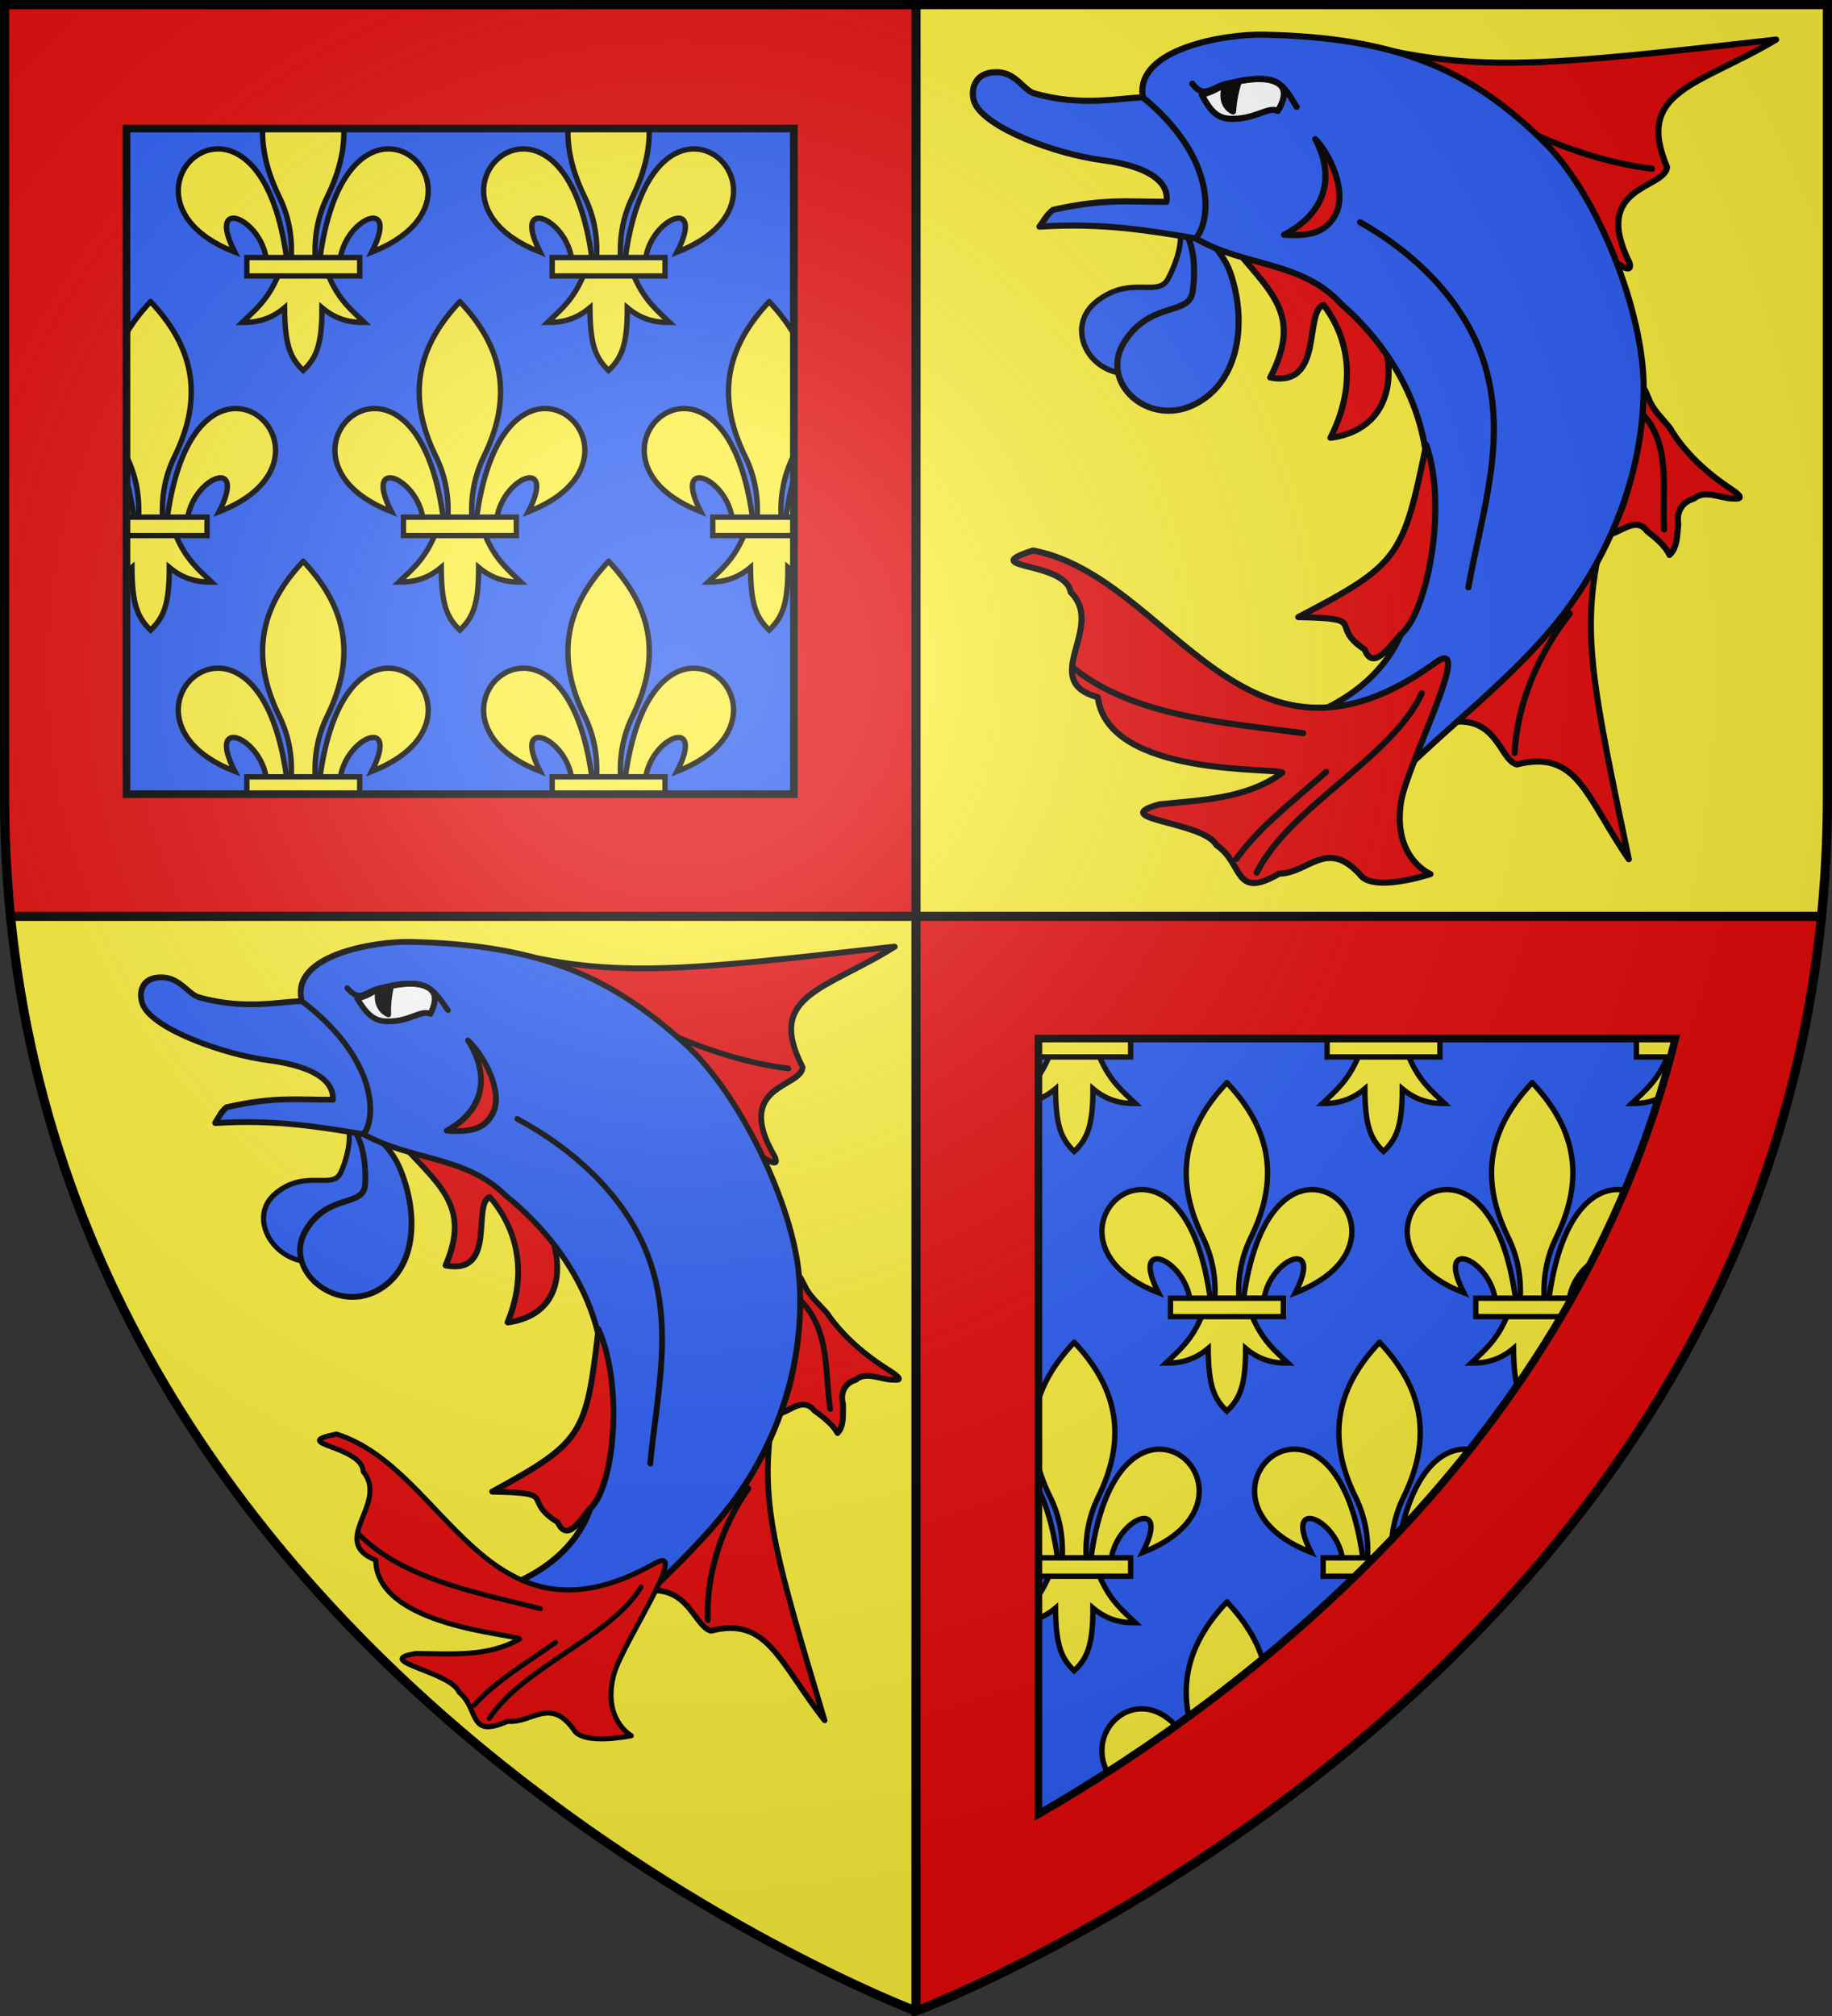
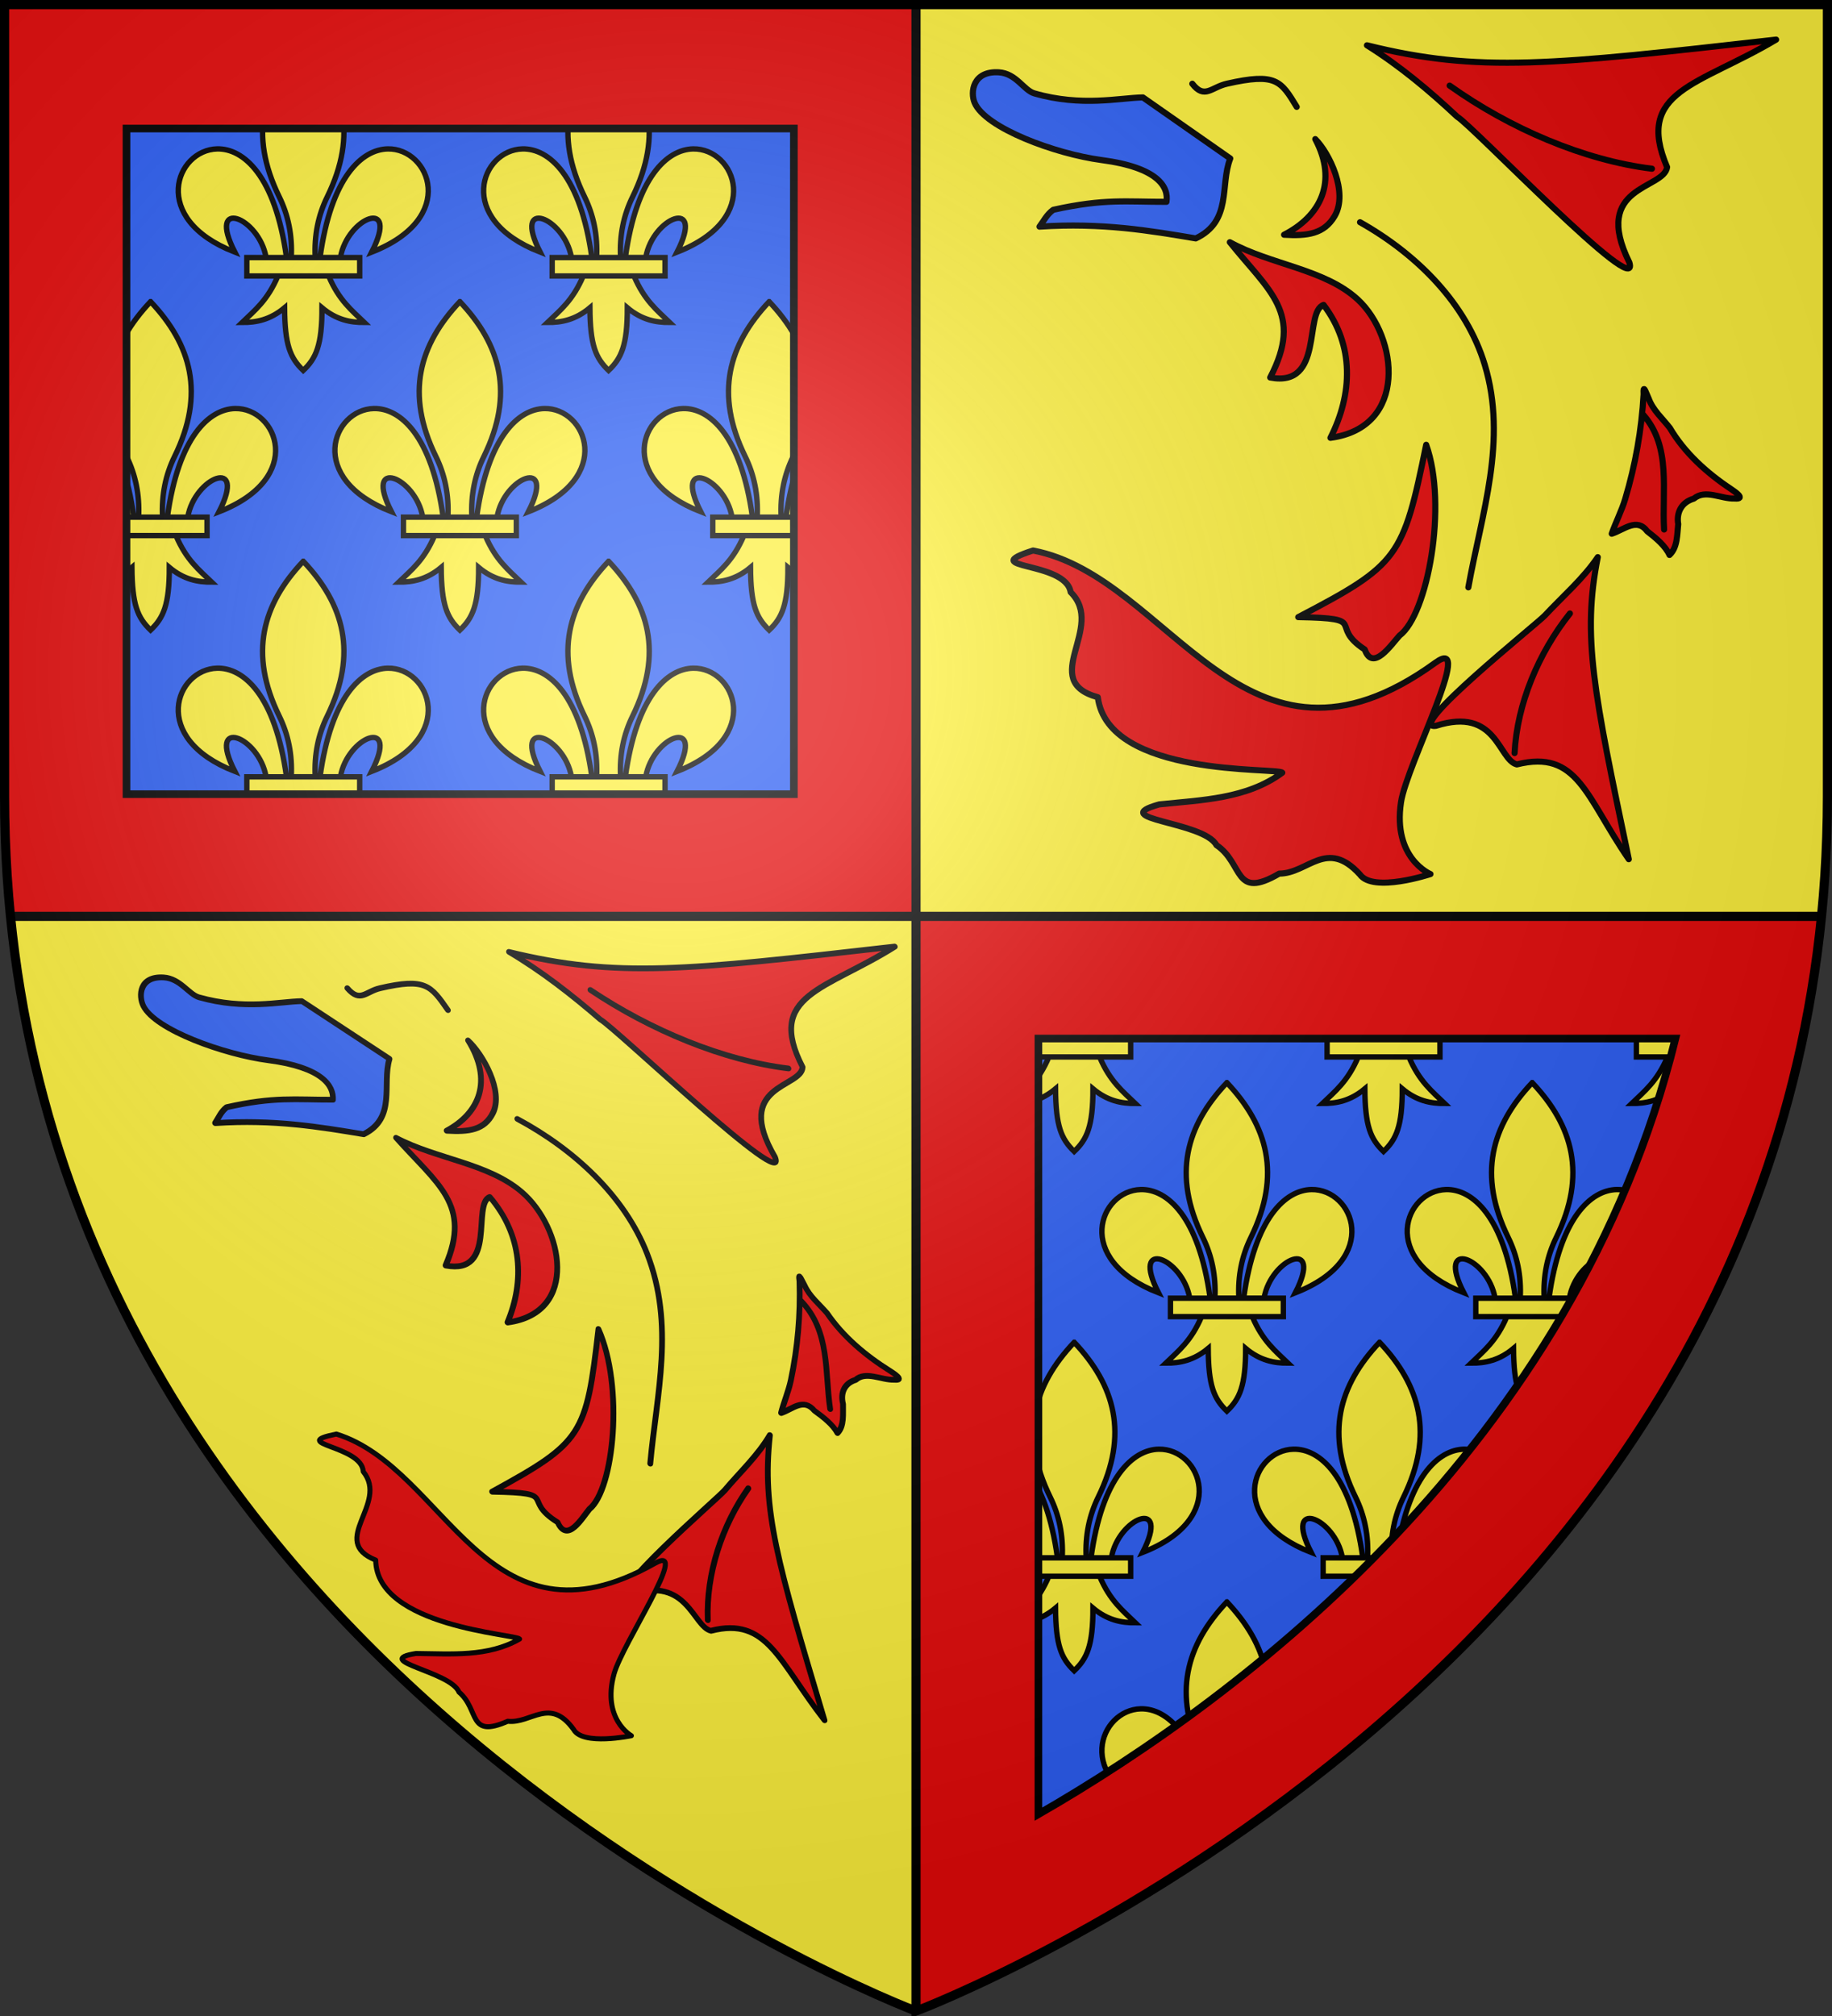
<svg xmlns="http://www.w3.org/2000/svg" xmlns:xlink="http://www.w3.org/1999/xlink" width="600" height="660">
  <rect width="100%" height="100%" fill="#333333" stroke="none" />
  <clipPath id="a">
    <path d="M300 658.397S1.5 546.095 1.5 260.688V1.5h597v259.188c0 285.407-298.5 397.71-298.5 397.71z" />
  </clipPath>
  <radialGradient id="h" cx="221.445" cy="226.331" r="300" gradientTransform="matrix(1.353 0 0 1.349 -77.629 -85.747)" gradientUnits="userSpaceOnUse">
    <stop offset="0" stop-color="#fff" stop-opacity=".314" />
    <stop offset=".19" stop-color="#fff" stop-opacity=".251" />
    <stop offset=".6" stop-color="#6b6b6b" stop-opacity=".125" />
    <stop offset="1" stop-opacity=".125" />
  </radialGradient>
  <path fill="#2b5df2" d="M300 1.5V300H3.438A395 395 0 0 1 1.5 260.746V1.5zm0 298.5v358.5-.103S570.894 556.4 596.553 300z" />
  <g clip-path="url(#a)">
    <path id="b" fill="#fcef3c" stroke="#000" stroke-width="1.761" d="M80.84 84.314h36.964v6.035H80.84zM99.316 13.75c-13.315 14.103-17.95 30.102-7.859 50.697 2.92 5.96 4.32 12.564 3.93 19.865h7.86c-.392-7.301 1.01-13.904 3.93-19.865 10.091-20.595 5.455-36.594-7.86-50.697zm-28.21 35.002c-13.428.321-22.38 22.82 5.798 33.791-9.313-18.202 7.964-11.457 10.242 1.77h6.682c-3.688-26.866-14.12-35.767-22.723-35.561zm55.91 0c-8.499.159-18.583 9.233-22.198 35.56h6.67c2.279-13.226 19.566-19.97 10.252-1.769 28.54-11.112 18.986-34.047 5.276-33.791zM91.019 90.35c-3.41 8.028-7.625 11.28-11.716 15.226 4.587.021 9.16-.858 13.898-4.824.08 12.237 1.849 16.42 6.11 20.531 4.212-3.982 6.158-8.28 6.144-20.531 4.738 3.966 9.298 4.845 13.885 4.824-4.091-3.946-8.294-7.2-11.703-15.226z" />
    <use xlink:href="#b" width="100%" height="100%" transform="translate(100)" />
    <use xlink:href="#b" width="100%" height="100%" transform="translate(-50 85)" />
    <use xlink:href="#b" width="100%" height="100%" transform="translate(51.3 85)" />
    <use xlink:href="#b" width="100%" height="100%" transform="translate(152.6 85)" />
    <use xlink:href="#b" width="100%" height="100%" transform="translate(0 170)" />
    <use xlink:href="#b" width="100%" height="100%" transform="translate(100 170)" />
    <use xlink:href="#b" width="100%" height="100%" transform="translate(252.5 255.688)" />
    <use xlink:href="#b" width="100%" height="100%" transform="translate(353.8 255.688)" />
    <use xlink:href="#b" width="100%" height="100%" transform="translate(455.1 255.688)" />
    <use xlink:href="#b" width="100%" height="100%" transform="translate(302.5 340.688)" />
    <use xlink:href="#b" width="100%" height="100%" transform="translate(402.5 340.688)" />
    <use xlink:href="#b" width="100%" height="100%" transform="translate(252.5 425.688)" />
    <use xlink:href="#b" width="100%" height="100%" transform="translate(352.5 425.688)" />
    <use xlink:href="#b" width="100%" height="100%" transform="translate(302.5 510.687)" />
    <path fill="#e20909" d="M1.5 1.5v259.188c0 13.488.669 26.59 1.94 39.312H300V1.5zM300 300v358.397S570.95 556.458 596.56 300zM41.426 42.084H260V260H41.426zM340.094 340h208.625c-32.845 133.19-141.737 215.489-208.625 253.928z" />
    <g fill="none" stroke="#000" stroke-width="2.5">
      <path d="M41.426 42.084H260V260H41.426zM340.094 340h208.625c-32.845 133.19-141.737 215.489-208.625 253.928z" />
    </g>
  </g>
  <path fill="#fcef3c" fill-rule="evenodd" d="M3.438 300C29.008 556.446 300 658.5 300 658.5V300zM300 1.5V300h296.563a395 395 0 0 0 1.937-39.254V1.5z" />
  <g id="f" fill="#2b5df2" stroke="#000" stroke-linecap="round" stroke-linejoin="round" stroke-width="2.007" transform="translate(-3.341 -4.083)scale(.997)">
    <path fill="#e20909" d="M551.897 144.626c-2.44-3.154-5.587-5.861-6.952-9.646-.87-1.781-1.877-5.228-1.678-1.383-.656 11.594-2.677 23.08-6.05 34.356-1.16 3.878-3.205 7.84-4.417 11.4 4.092-1.323 8.271-5.381 11.657-.806 2.909 2.239 6.034 4.88 7.313 7.778 2.685-2.482 2.495-6.775 2.866-10.13-.625-3.728 1.013-7.16 5.125-8.363 3.837-3.178 8.908.11 13.355-.045 4.08.302-.12-2.391-1.107-3.093-8.09-5.358-15.32-11.972-20.112-20.068zM586.794 17.104c-73.74 8.294-97.524 11.022-134.4 1.864 10.756 6.735 20.487 14.892 29.672 23.487 4.861 2.764 60.663 61.147 56.515 47.817-12.53-25.329 11.45-23.926 12.404-31.29-10.712-25.184 10.438-26.743 35.809-41.878zM538.398 286.228c-11.572-55.244-15.348-73.067-10.183-99.184-4.851 7.156-11.494 12.83-17.422 19.186-2.599 2.786-46.427 37.735-35.722 36.193 20.042-6.353 20.43 11.146 26.553 12.684 20.04-5.031 22.683 10.72 36.774 31.12" />
    <path fill="none" d="M543.179 140.322c9.28 10.555 6.055 24.89 6.82 37.644m-3.99-118.471c-22.381-2.757-46.76-13.236-66.46-27.287m21.332 219.177c.83-16.17 7.886-32.933 18.184-45.846" />
    <use xlink:href="#d" width="186.011" height="269.505" stroke-width="2.28" transform="matrix(.83 .278 -.299 .833 88.984 -97.431)" />
-     <path id="d" stroke-linecap="round" stroke-linejoin="round" stroke-width="2.007" d="M395.91 78.81s8.606 6.484 11.5 14.577c5.504 15.386 3.656 35.944-11.712 43.543s-31.621-7.496-22.844-20.825 21.116-8.143 22.28-16.286c1.163-8.144.564-19.988-6.385-22.416s7.16 1.406 7.16 1.406" />
    <path fill="#e20909" d="M449.408 102.474c-10.864-10.063-28.584-11.4-42.06-18.848 12.943 16.19 24.28 23.253 13.257 44.435 17.806 3.41 10.979-21.541 17.539-23.84 10.163 13.356 9.534 29.26 2.253 43.645 25.56-3.405 22.204-33.173 9.011-45.392" />
    <path d="M378.79 36.087c-7.697.123-20.039 3.163-35.652-1.327-3.497-1.005-5.939-6.558-11.67-6.916-8.537-.532-9.423 6.494-7.969 9.968 3.47 8.292 26.493 16.827 41.734 18.84 18.568 2.452 22.07 8.854 21.296 13.716-13.191.029-20.272-1.123-37.194 2.62-2.15 1.564-3.113 3.659-4.517 5.527 20.675-1.349 36.212 1.325 51.331 3.868 12.046-5.715 7.874-17.383 11.338-26.25z" />
-     <path d="M443.831 103.85c18.629 16.122 30.524 39.593 28.151 63.545-1.244 12.562-2.867 24.813-5.79 37.112-7.815 32.873-45.029 36.59-37.24 37.438 12.397 25.56 8.177 43.845 34.455 16.288 19.454-19.09 42.377-35.748 57.583-58.064 13.944-20.463 22.279-44.528 22.293-68.874.014-24.632-14.874-62.668-32.002-79.857-25.27-25.36-50.292-35.04-92.876-35.965-12.006-.261-42.416 4.416-39.616 20.614 24.551 20.076 22.375 40.61 17.36 46.296 15.98 9.374 34.862 7.355 47.682 21.467" />
    <path fill="#e20909" d="M451.667 217.378c2.653 7.477 8.717-1.63 11.434-4.59 9.212-6.867 15.878-42.743 8.743-62.64-7.537 36.98-8.987 39.34-42.033 56.59 23.885.399 9.538 2.549 21.856 10.64z" />
    <path fill="none" d="M450.118 77.065c18.868 10.638 34.934 26.808 40.973 46.811 7.507 24.871-1 48.757-5.395 73.085" />
    <path fill="#e20909" d="M425.16 81.177c11.958-6.119 17.718-17.322 10.251-31.407 4.629 4.603 10.906 17.532 6.39 25.234-3.484 5.944-9.004 6.635-16.641 6.174z" />
-     <path fill="#000" stroke="none" d="M412.472 35.994c-2.208 5.877-11.013 5.042-8.91-.874 2.107-5.927 11.119-5.007 8.91.874" />
-     <path fill="#fff" d="M398.092 35.203c2.998 5.52 5.146 7.892 10.01 7.923 7.791.05 12.004-4.195 15-2.597 8.62-14.307-13.455-9.873-12.785-9.693 0 0-1.596 4.316-1.908 9.86-1.418-.609-4.415-2.892-2.568-8.767-3.187 1.348-3.651 2.176-7.749 3.274z" />
    <path fill="none" d="M395.02 31.592c4.013 5.183 6.268 1.145 11.367-.01 16.198-3.67 17.742-.918 22.931 7.607" />
  </g>
  <g id="g" fill="#e20909" stroke="#000" stroke-linecap="round" stroke-linejoin="round" stroke-width="2.007">
    <path stroke-width="2.001" d="M468.494 286.157s-12.443-5.138-9.646-23.551c1.87-12.312 24.5-55.268 11.297-45.68-62.794 45.593-86.606-28.12-131.812-36.7-19.13 6.192 10.661 3.303 12.317 13.633 11.713 11.512-10.806 28.968 8.89 34.4 3.391 26.394 58.852 22.917 60.427 24.707-11.661 8.617-26.4 8.923-40.3 10.377-17.676 4.956 14.538 5.525 18.727 13.327 9.049 6.067 5.516 18.099 20.57 9.335 9.396.005 15.51-11.684 26.41.27 4.297 6.131 23.12-.118 23.12-.118" />
-     <path stroke-width="2.001" d="M411.56 285.715c10.736-21.601 44.566-37.819 54.072-58.735m-60.752 54.244c8-11.109 19.306-19.365 29.427-28.536m-82.371-33.711c19.607 15.695 50.15 17.741 74.88 21.054" />
  </g>
  <use xlink:href="#f" width="100%" height="100%" transform="matrix(.944 0 .084 .944 -257.16 297.647)" />
  <use xlink:href="#g" width="100%" height="100%" transform="matrix(.818 .093 -.093 .818 -149.833 290.594)" />
  <path fill="none" stroke="#000" stroke-width="3" d="M300 1.5v657M3.438 300h593.125" />
  <path fill="url(#h)" fill-rule="evenodd" d="M300 658.5s298.5-112.32 298.5-397.772V1.5H1.5v259.228C1.5 546.18 300 658.5 300 658.5" />
  <path fill="none" stroke="#000" stroke-width="3" d="M300 658.397S1.5 546.095 1.5 260.688V1.5h597v259.188c0 285.407-298.5 397.71-298.5 397.71z" />
</svg>